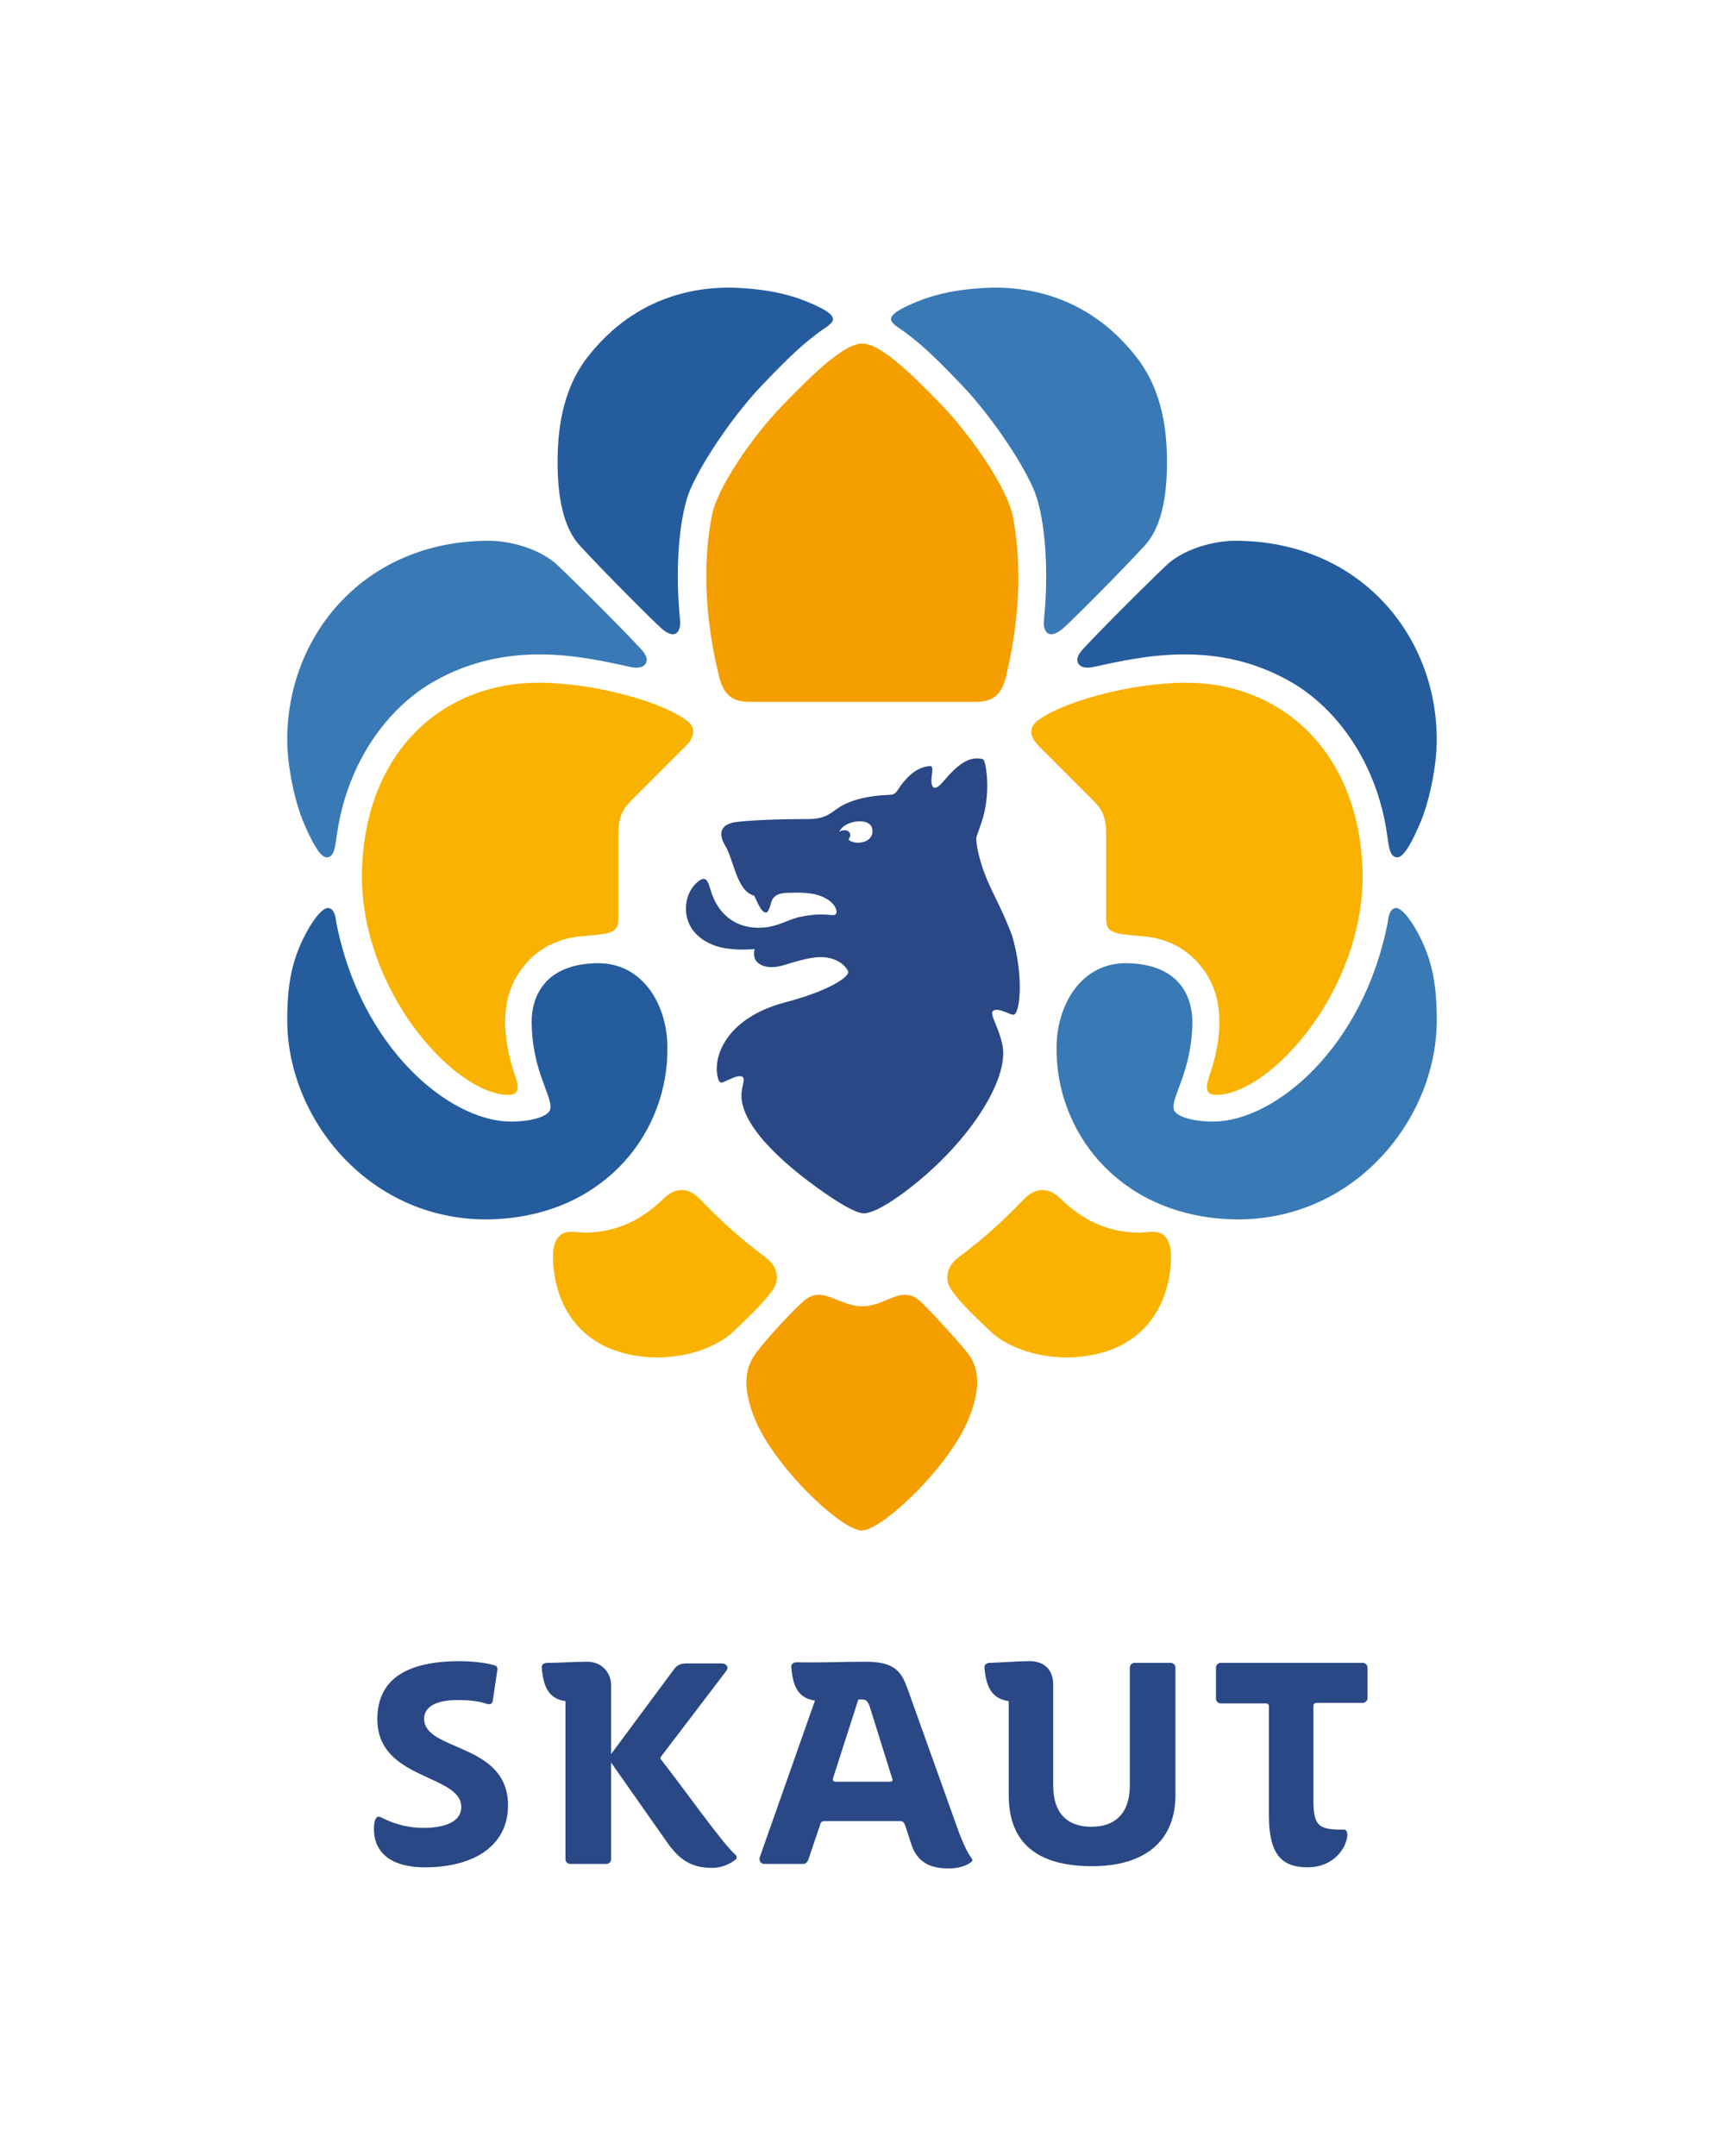
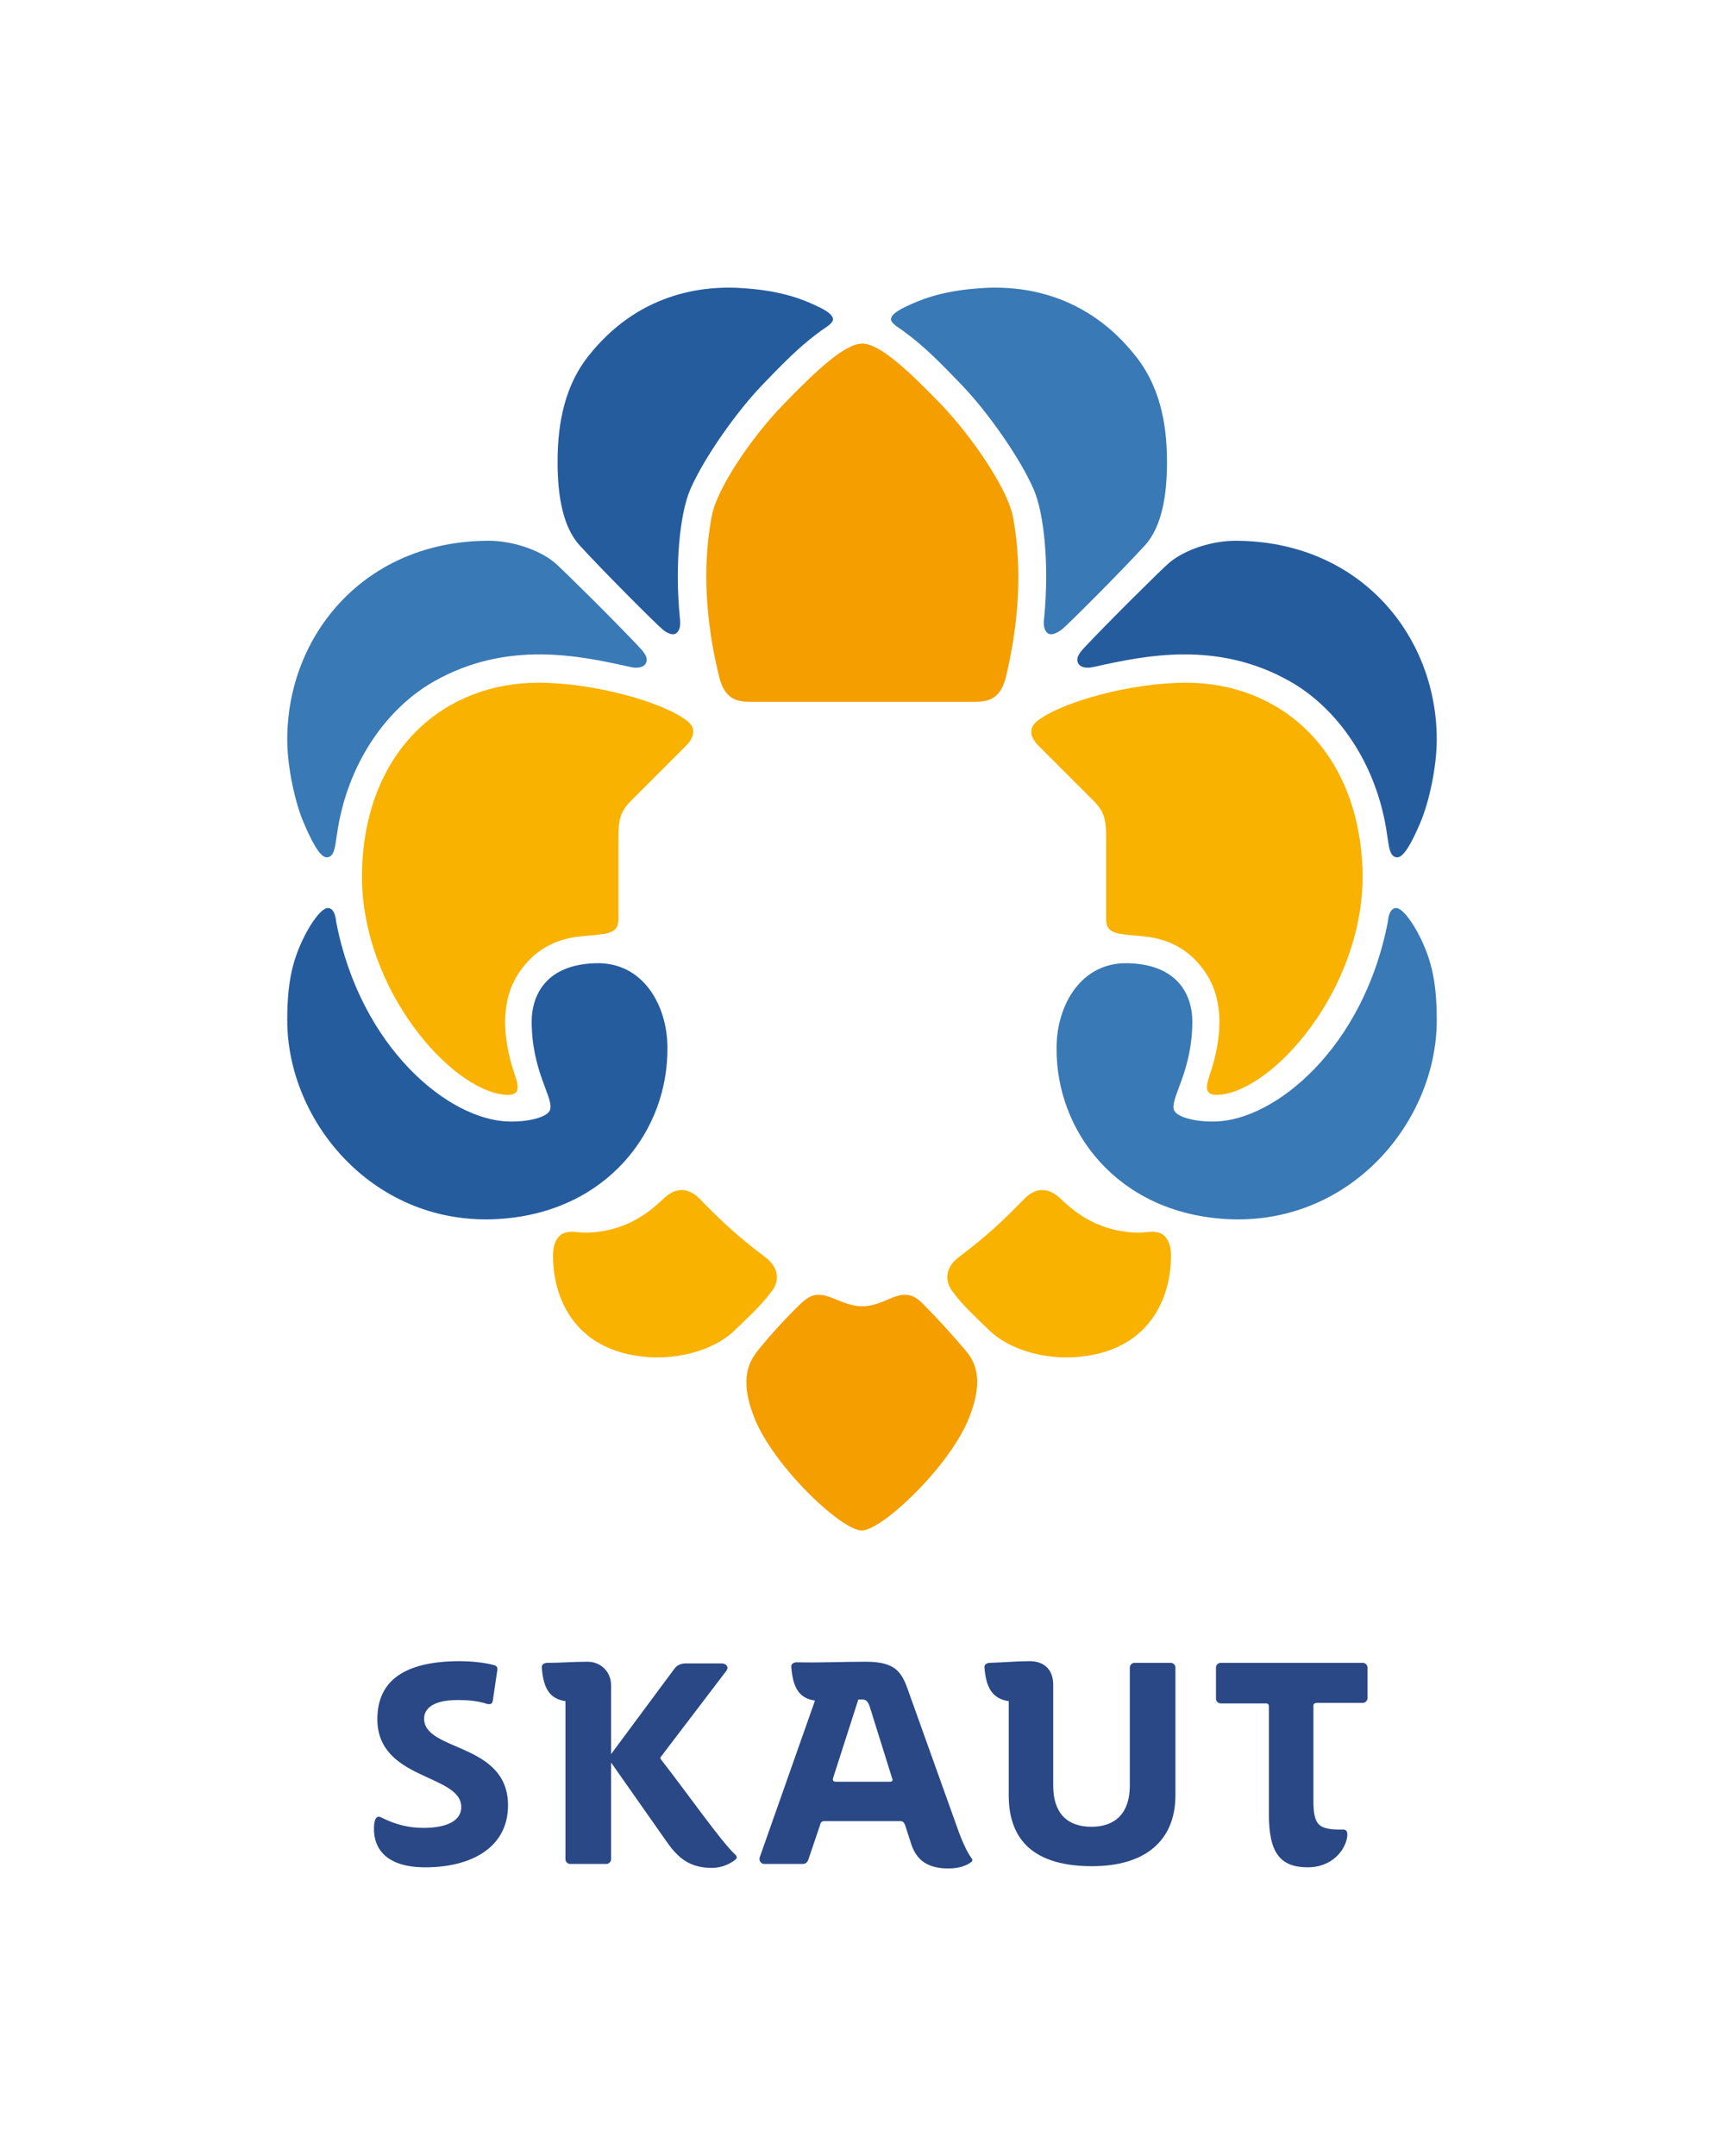
<svg xmlns="http://www.w3.org/2000/svg" version="1.1" id="artwork" x="0px" y="0px" viewBox="0 0 306.1 382.7" style="enable-background:new 0 0 306.1 382.7;" xml:space="preserve">
  <style type="text/css">
	.st0{fill:none;}
	.st1{fill:#294885;}
	.st2{fill:#3979B5;}
	.st3{fill:#255C9E;}
	.st4{fill:#F9B200;}
	.st5{fill:#F49E00;}
</style>
  <g>
    <rect y="0" class="st0" width="306.1" height="382.7" />
    <g>
      <g>
        <g>
-           <path class="st1" d="M173.8,151.8c-0.2-0.7-0.6-2.8-0.4-3.3c0.2-0.6,0.6-1.7,0.9-2.6c1.6-4.8,0.9-9.8,0.4-10.9      c-0.1-0.2-0.3-0.3-0.5-0.3c-2.3-0.4-4.2,1.1-6.6,3.9c-0.9,1.1-2,2-2.2,0.4c-0.2-1,0.6-3.1-0.3-3c-2.2,0.2-3.6,1.5-4.9,3.1      c-1,1.3-1,1.9-2.1,2c-2.2,0.1-3.2,0.2-5,0.6c-1.7,0.4-3.2,1-4.2,1.7c-1.3,0.8-2.2,2-5.3,2c-4.8,0-11,0.2-13.3,0.6      c-2.4,0.5-2.8,2-1.5,4.2c1.5,2.5,2,8,5.1,8.8c0.8,1.7,1.4,3.1,2.2,3c0.3-0.1,0.6-0.9,0.8-1.7c0.4-1.7,2.1-1.8,3.2-1.8      c2.8-0.1,4.9,0,6.7,1.1c1.3,0.7,1.9,2,1.7,2.5c-0.4,0.9-1.3-0.3-6.1,0.6c-2.7,0.5-4.3,2-7.7,2c-5.1,0-7.6-3.5-8.5-6.6      c-0.5-1.6-0.8-3-2.6-1.3c-2.3,2.2-2.5,6.4-0.1,8.9c1.6,1.7,3.9,2.6,6.6,2.8c0.8,0.1,2.5,0.1,3.9,0c0,0-0.4,1.1,0.2,2      c0.6,0.9,2.3,1.7,5.1,0.8c4-1.2,7.4-2.3,10.2-0.2c0.5,0.4,1.1,1.1,1.1,1.5c0,0.8-3,3.2-11.4,5.4c-10.3,2.8-12.8,9.7-11.7,13.5      c0.1,0.3,0.3,0.7,0.6,0.7c0.3,0,1.9-0.9,2.8-1.1c1.8-0.3,1,1,0.8,2.6c-0.8,5.7,7.4,13,14.6,18c4,2.8,6.1,3.7,7.1,3.7      c1,0,3.2-0.8,7.1-3.7c11.2-8.3,18.7-19.9,17.5-26.1c-0.7-3.5-2.5-5.7-1.6-6.2c1-0.6,3.2,1,3.7,0.7c1.1-0.7,1.6-7.2-0.4-14      C177.3,159.7,175.1,157.1,173.8,151.8z M152.6,149.6c-1,0.1-2.1-0.4-1.9-0.7c0.1-0.1,0.4-0.5,0.2-1c-0.3-0.6-1.3-0.7-1.9-0.2      c0.5-1.2,2.2-1.9,3.6-1.9c2,0,2.4,1.1,2.3,2C154.8,148.8,153.9,149.5,152.6,149.6z" />
          <g>
            <path class="st2" d="M59.8,148.3c1.8-13,9.1-22.7,17.2-27.3c13-7.4,25.9-4.6,34.9-2.6c1.3,0.3,2.4,0.1,2.8-0.7       c0.3-0.7,0.1-1.4-1-2.6c-4.2-4.5-14-14.2-15.2-15.2c-3-2.5-7.9-3.9-11.7-3.9c-22,0-35.8,16.7-35.8,35.3       c0,4.9,1.4,11.2,2.9,14.7c1.4,3.3,2.9,6.2,4.1,6.2C59.4,152.2,59.5,150.2,59.8,148.3z" />
            <path class="st2" d="M186,112.4c-0.6-0.5-0.8-1.4-0.6-2.8c0.9-9.3,0-18.5-1.9-22.8c-2.4-5.5-8.1-13.6-12.6-18.3       c-5.8-6.1-7.9-7.8-10.6-9.8c-0.7-0.5-2.1-1.3-2.1-2c0-0.8,1.1-1.5,2.5-2.2c2.5-1.2,6.2-2.8,12.9-3.3c8-0.7,19.4,1,28.1,12.1       c4.9,6.2,5.5,13.7,5.5,18.8c0,6.1-1,11.5-3.9,14.7c-4.3,4.7-13.4,13.8-14.6,14.8C188.1,112.1,186.8,113,186,112.4z" />
            <path class="st2" d="M217.5,216.4c22,1.4,37.6-17.1,37.6-35.3c0-6.9-1-10.6-2.8-14.4c-1.6-3.3-3.4-5.5-4.4-5.5       c-1.1,0-1.4,1.5-1.5,2.5c-4.3,22.3-20,35.2-30.7,35.4c-3.1,0.1-7-0.7-7.3-2.2c-0.5-2.2,3.3-6.8,3.3-15.6       c0-3.5-1.6-10-11.3-10.3c-8.6-0.3-12.8,7.7-12.8,14.9C187.4,200.7,198.3,215.2,217.5,216.4z" />
          </g>
          <g>
            <path class="st3" d="M88.6,216.4c-22,1.4-37.6-17.1-37.6-35.3c0-6.9,1-10.6,2.8-14.4c1.6-3.3,3.4-5.5,4.4-5.5       c1.1,0,1.4,1.5,1.5,2.5c4.3,22.3,20,35.2,30.7,35.4c3.1,0.1,7-0.7,7.3-2.2c0.5-2.2-3.3-6.8-3.3-15.6c0-3.5,1.6-10,11.3-10.3       c8.6-0.3,12.8,7.7,12.8,14.9C118.7,200.7,107.8,215.2,88.6,216.4z" />
            <path class="st3" d="M120.1,112.4c0.6-0.5,0.8-1.4,0.6-2.8c-0.9-9.3,0-18.5,1.9-22.8c2.4-5.5,8.1-13.6,12.6-18.3       c5.8-6.1,7.9-7.8,10.6-9.8c0.7-0.5,2.1-1.3,2.1-2c0-0.8-1.1-1.5-2.5-2.2c-2.5-1.2-6.2-2.8-12.9-3.3c-8-0.7-19.4,1-28.1,12.1       C99.6,69.4,99,77,99,82.1c0,6.1,1,11.5,3.9,14.7c4.3,4.7,13.4,13.8,14.6,14.8C118,112.1,119.3,113,120.1,112.4z" />
            <path class="st3" d="M246.3,148.3c-1.8-13-9.1-22.7-17.2-27.3c-13-7.4-25.9-4.6-34.9-2.6c-1.3,0.3-2.4,0.1-2.8-0.7       c-0.3-0.7-0.1-1.4,1-2.6c4.2-4.5,14-14.2,15.2-15.2c3-2.5,7.9-3.9,11.7-3.9c22,0,35.8,16.7,35.8,35.3c0,4.9-1.4,11.2-2.9,14.7       c-1.4,3.3-2.9,6.2-4.1,6.2C246.7,152.2,246.6,150.2,246.3,148.3z" />
          </g>
          <g>
            <path class="st4" d="M95.6,121.2c9.8,0,22,3.4,26.3,6.7c1.4,1,1.8,2.6-0.1,4.5c-2.5,2.5-7.5,7.5-9.5,9.5       c-1.8,1.8-2.5,2.9-2.5,6.6c0,5.6,0,12.2,0,14.6c0,1.8-0.7,2.5-3.3,2.8c-0.7,0.1-2,0.2-3.1,0.3c-3.5,0.3-8.1,1.6-11.4,6.7       c-4.2,6.5-1.6,15-0.5,18.2c0.8,2.4,0.7,3.8-2.9,3.1c-9.9-2-25.2-20.2-24.3-40.4C65.2,132.9,79,121.2,95.6,121.2z" />
            <path class="st4" d="M210.6,121.2c-9.8,0-22,3.4-26.3,6.7c-1.4,1-1.8,2.6,0.1,4.5c2.5,2.5,7.5,7.5,9.5,9.5       c1.8,1.8,2.5,2.9,2.5,6.6c0,5.6,0,12.2,0,14.6c0,1.8,0.7,2.5,3.3,2.8c0.7,0.1,2,0.2,3.1,0.3c3.5,0.3,8.1,1.6,11.4,6.7       c4.2,6.5,1.6,15,0.5,18.2c-0.8,2.4-0.7,3.8,2.9,3.1c9.9-2,25.2-20.2,24.3-40.4C240.9,132.9,227.1,121.2,210.6,121.2z" />
            <path class="st4" d="M170.2,223.2c4.9-3.7,7.6-6.2,11.7-10.4c1.9-1.9,4.1-2.2,6.4,0c3.2,3.1,7.1,5.6,12.8,6       c2.3,0.2,3.5-0.5,5.1,0.2c0.8,0.4,1.6,1.5,1.7,3.4c0.2,7.5-3.4,16.3-14.3,18.2c-7.1,1.3-14.2-0.9-17.7-4.2       c-2.4-2.3-5.1-4.8-6.6-6.9C167.7,227.6,167.7,225.1,170.2,223.2z" />
            <path class="st4" d="M135.9,223.2c-4.9-3.7-7.6-6.2-11.7-10.4c-1.9-1.9-4.1-2.2-6.4,0c-3.2,3.1-7.1,5.6-12.8,6       c-2.3,0.2-3.5-0.5-5.1,0.2c-0.8,0.4-1.6,1.5-1.7,3.4c-0.2,7.5,3.4,16.3,14.3,18.2c7.1,1.3,14.2-0.9,17.7-4.2       c2.4-2.3,5.1-4.8,6.6-6.9C138.5,227.6,138.4,225.1,135.9,223.2z" />
          </g>
          <g>
            <path class="st5" d="M126.4,91.5c0.9-4.7,6.8-13.6,12.6-19.6c5.9-6.1,11-10.9,14.1-10.9c3.1,0,8.2,4.8,14.1,10.9       c5.7,6,11.6,14.9,12.6,19.6c0.9,4.7,2.2,14.5-1.2,28.7c-1,4-3.2,4.4-5.7,4.4c-1.1,0-38.4,0-39.5,0c-2.5,0-4.7-0.4-5.7-4.4       C124.2,106,125.5,96.2,126.4,91.5z" />
            <path class="st5" d="M153.1,231.9c2.8,0,5-1.7,6.9-2c1.6-0.2,2.7,0.3,4.1,1.8c2.1,2.1,5.2,5.5,7.3,8c1.5,1.8,3.5,4.8,0.7,11.9       c-3.4,8.7-15.5,20.1-19.1,20.1s-15.7-11.4-19.1-20.1c-2.8-7.1-0.7-10.1,0.7-11.9c2-2.5,5.1-5.9,7.3-8c1.5-1.5,2.5-2,4.1-1.8       C148,230.2,150.3,231.9,153.1,231.9z" />
          </g>
        </g>
      </g>
      <g>
        <path class="st1" d="M81.3,301.8c-5.1,0-6,2-6,3.3c0,5.9,14.9,4.2,14.9,15.4c0,7.4-6.4,11-14.7,11c-7.2,0-9.1-3.6-9.1-6.7     c0-0.6,0-1.1,0.2-1.7c0.2-0.5,0.5-0.8,1.2-0.4c2.6,1.3,5,1.8,7.4,1.8c3.8,0,6.7-1.1,6.7-3.7c0-5.9-14.9-4.7-14.9-15.6     c0-6.9,4.9-10.3,14.7-10.3c1.6,0,4.2,0.2,6,0.7c0.5,0.1,0.7,0.5,0.6,0.9l-0.8,5.4c-0.1,0.6-0.4,0.7-1,0.6     C84.8,301.9,82.7,301.8,81.3,301.8z" />
        <path class="st1" d="M104.3,295c2.4,0,4.2,1.8,4.2,4.2v12.2l11.2-15.1c0.5-0.7,1.2-1,2.1-1h6.3c0.9,0,1.4,0.7,0.8,1.4l-11.5,15.1     c-0.2,0.2-0.2,0.4,0,0.6c4.6,5.9,10.7,14.6,13.1,16.8c0.5,0.4,0.3,0.8,0,1c-0.8,0.6-2.2,1.4-4.1,1.4c-3.8,0-5.9-1.6-8-4.6     l-9.9-14.1v17.2c0,0.4-0.4,0.8-0.8,0.8h-6.5c-0.4,0-0.8-0.4-0.8-0.8V302c-2.7-0.4-3.9-2.1-4.2-5.9c-0.1-0.6,0.4-0.9,1-0.9     C99.7,295.2,101.8,295,104.3,295z" />
        <path class="st1" d="M153.7,295c5.1,0,6.3,1.7,7.4,4.7l9.2,25.7c1,2.6,1.7,3.8,2.2,4.5c0.2,0.2,0.2,0.5-0.1,0.7     c-0.7,0.5-1.9,1.1-4,1.1c-3.5,0-5.6-1.3-6.6-4.3l-1.1-3.4c-0.2-0.5-0.4-0.7-0.9-0.7h-13.4c-0.5,0-0.7,0.2-0.8,0.7l-2.1,6.2     c-0.2,0.4-0.4,0.7-1,0.7h-6.8c-0.6,0-1-0.6-0.8-1.2l9.8-27.8c-2.7-0.4-3.9-2.1-4.2-5.9c-0.1-0.6,0.4-0.9,1-0.9     C145.7,295.2,149.5,295,153.7,295z M158.4,315.7l-4-12.8c-0.3-0.8-0.6-1.2-1.3-1.2h-0.7l-4.5,14c-0.1,0.4,0.1,0.6,0.5,0.6h9.6     C158.4,316.3,158.6,316.1,158.4,315.7z" />
        <path class="st1" d="M174.8,296.1c-0.1-0.6,0.4-0.9,1-0.9c2.7-0.1,5-0.3,7-0.3c2.5,0,4.2,1.4,4.2,4.2V317c0,4.8,2.4,7.3,6.8,7.3     c4.3,0,6.8-2.5,6.8-7.3v-21c0-0.4,0.4-0.8,0.8-0.8h6.5c0.4,0,0.8,0.4,0.8,0.8v22.7c0,8.1-5.4,12.6-14.8,12.6     c-9.7,0-14.8-4.1-14.8-12.6V302C176.4,301.6,175.1,299.9,174.8,296.1z" />
        <path class="st1" d="M233.2,302.8v16.9c0,3.8,0.8,4.7,3,5c0.6,0.1,1.5,0.1,2.1,0.1c0.8-0.1,1,0.4,0.9,1.3c-0.4,2.5-2.8,5.4-7,5.4     c-4.9,0-6.9-2.6-6.9-9.3v-19.3c0-0.3-0.2-0.5-0.5-0.5h-8.1c-0.4,0-0.8-0.4-0.8-0.8V296c0-0.4,0.4-0.8,0.8-0.8h25.3     c0.4,0,0.8,0.4,0.8,0.8v5.5c0,0.4-0.4,0.8-0.8,0.8h-8.1C233.4,302.3,233.2,302.5,233.2,302.8z" />
      </g>
    </g>
  </g>
</svg>